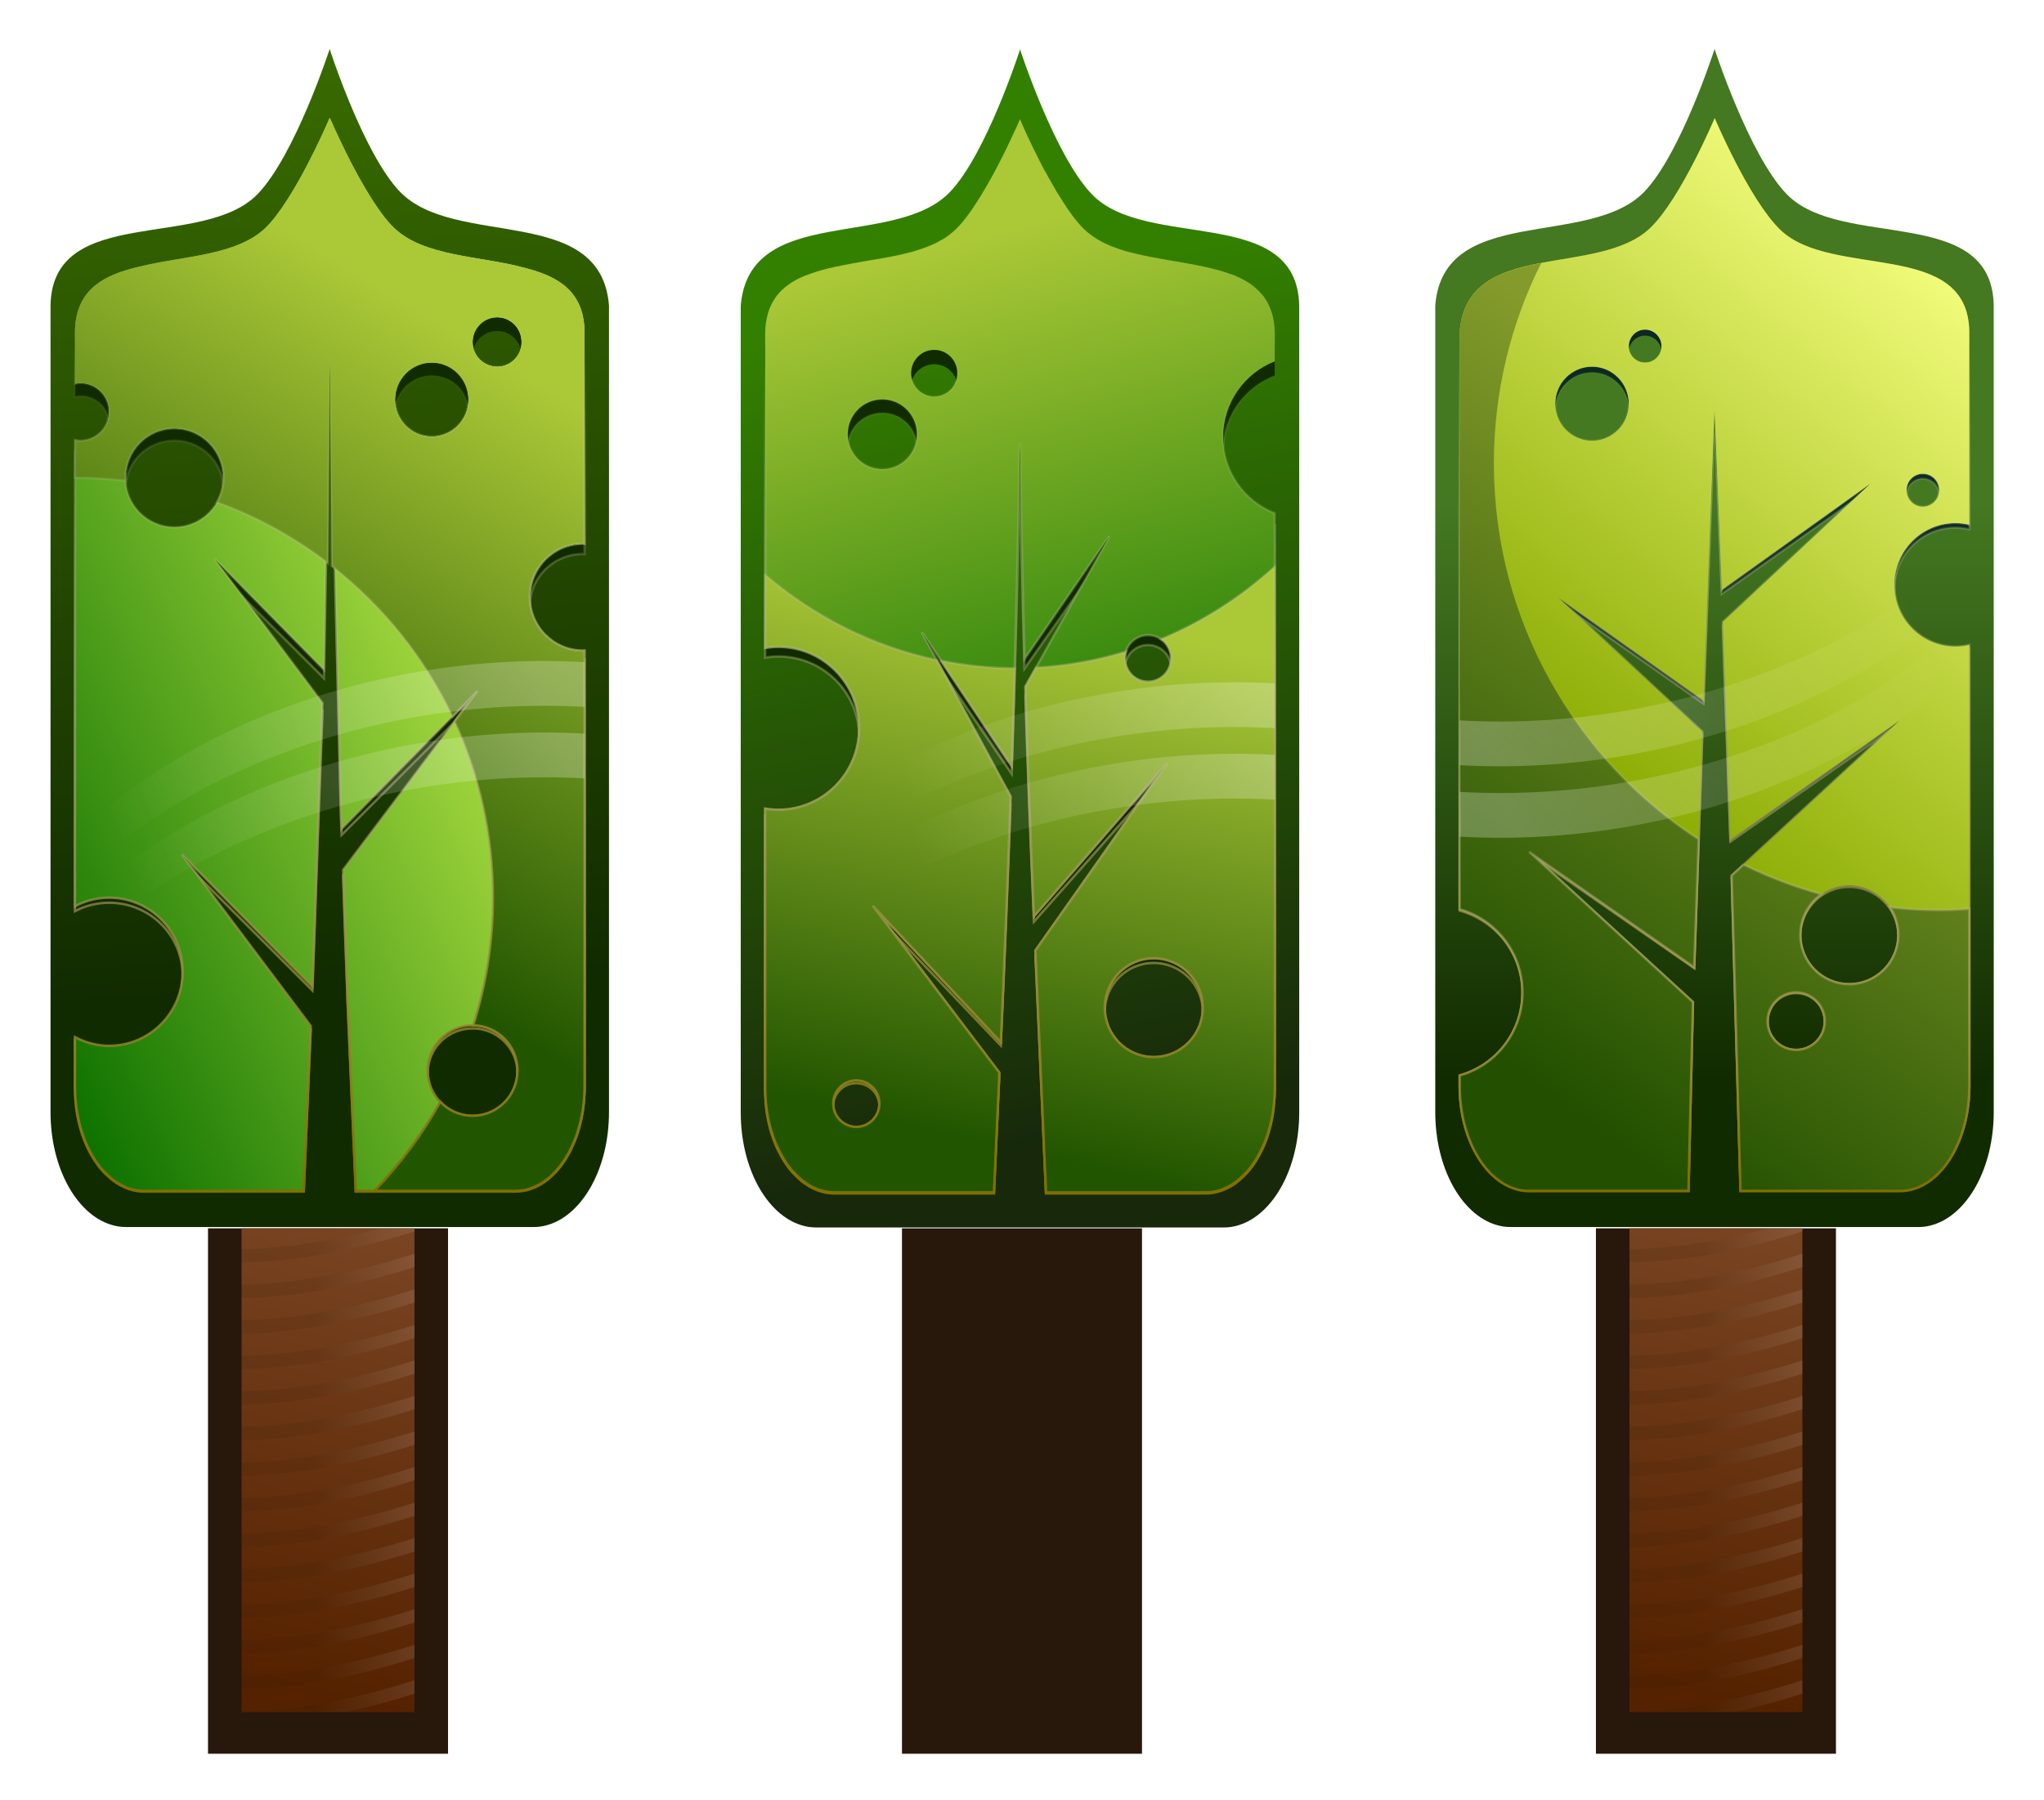
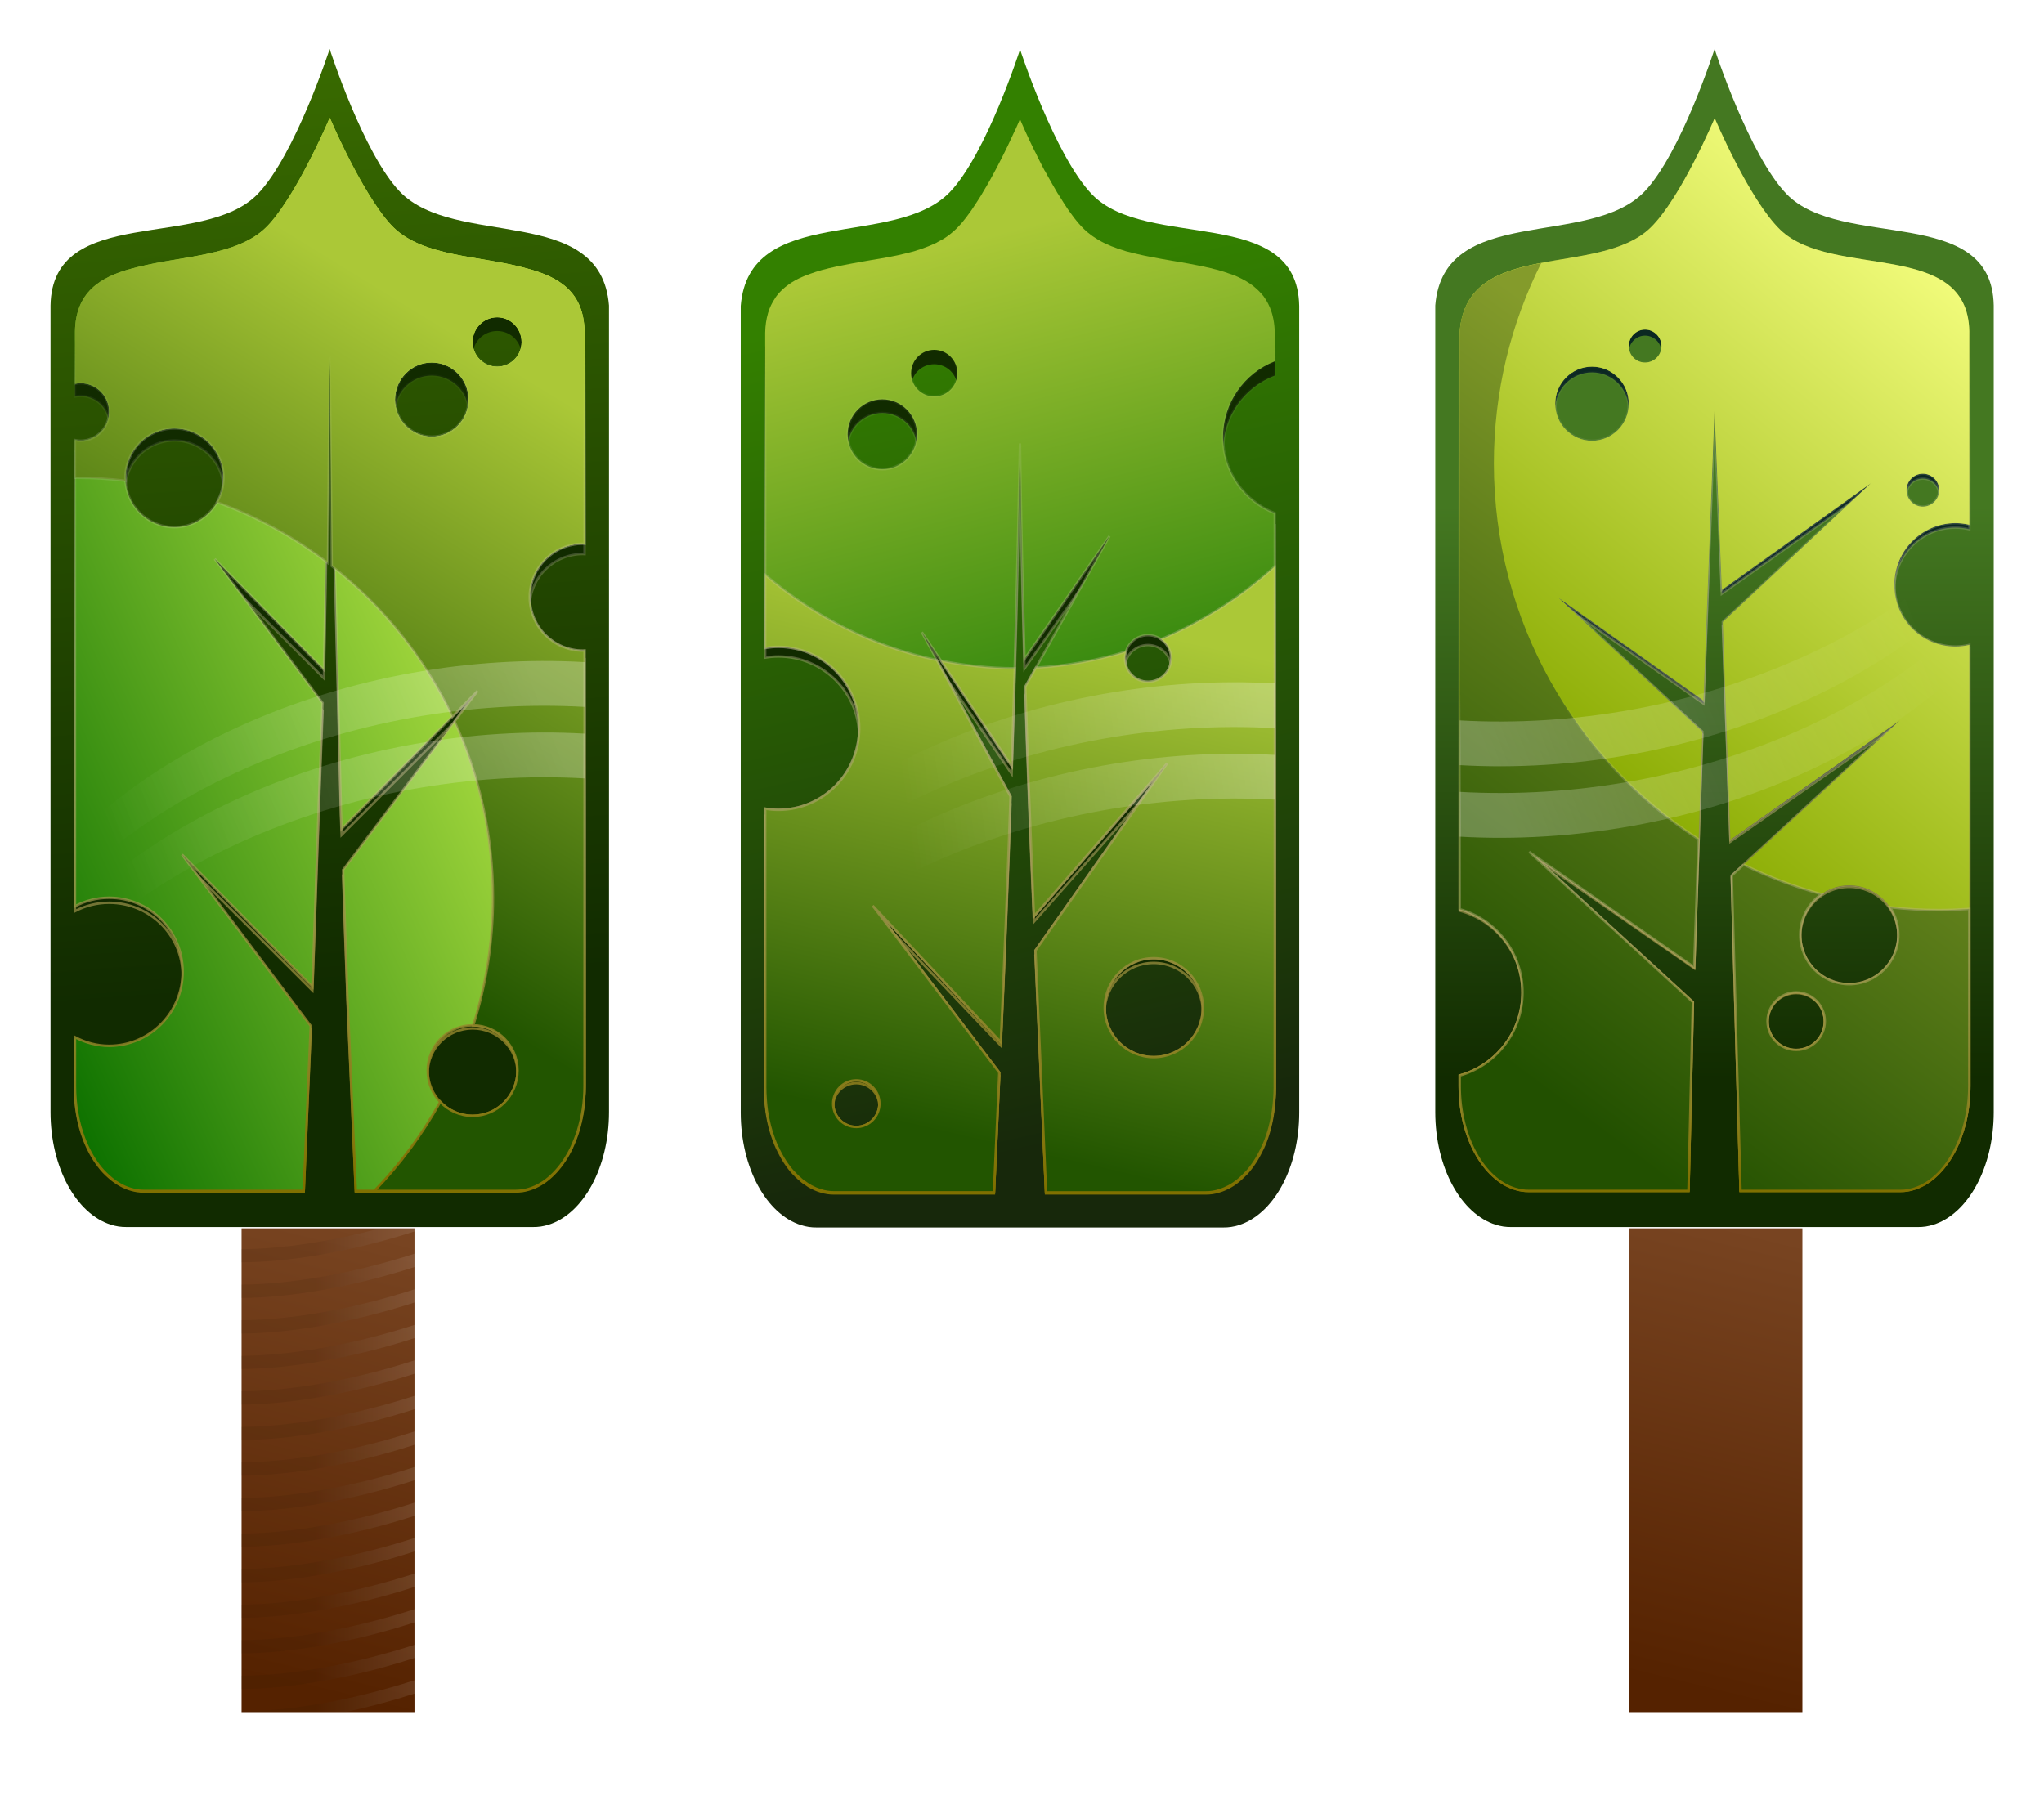
<svg xmlns="http://www.w3.org/2000/svg" xmlns:ns1="http://sodipodi.sourceforge.net/DTD/sodipodi-0.dtd" xmlns:ns2="http://www.inkscape.org/namespaces/inkscape" xmlns:xlink="http://www.w3.org/1999/xlink" id="svg2" ns1:docname="Stylized Abstract Trees.svg" viewBox="0 0 420 370" version="1.1" ns2:version="0.48.1 ">
  <title id="title4016">Orbs</title>
  <defs id="defs4">
    <linearGradient id="linearGradient9782">
      <stop id="stop9784" style="stop-color:#ffffff" offset="0" />
      <stop id="stop9786" style="stop-color:#2b1100" offset="1" />
    </linearGradient>
    <linearGradient id="linearGradient9774">
      <stop id="stop9776" style="stop-color:#552200" offset="0" />
      <stop id="stop9778" style="stop-color:#784421" offset="1" />
    </linearGradient>
    <linearGradient id="linearGradient4445" ns2:collect="always">
      <stop id="stop4447" style="stop-color:#ffffff" offset="0" />
      <stop id="stop4449" style="stop-color:#ffffff;stop-opacity:0" offset="1" />
    </linearGradient>
    <linearGradient id="linearGradient3959">
      <stop id="stop3961" style="stop-color:#807000" offset="0" />
      <stop id="stop3963" style="stop-color:#eae6e9;stop-opacity:0" offset="1" />
    </linearGradient>
    <filter id="filter3969" ns2:collect="always" color-interpolation-filters="sRGB">
      <feGaussianBlur id="feGaussianBlur3971" stdDeviation="0.756" ns2:collect="always" />
    </filter>
    <filter id="filter4230" ns2:collect="always" color-interpolation-filters="sRGB">
      <feGaussianBlur id="feGaussianBlur4232" stdDeviation="0.756" ns2:collect="always" />
    </filter>
    <filter id="filter4712" ns2:collect="always" color-interpolation-filters="sRGB">
      <feGaussianBlur id="feGaussianBlur4714" stdDeviation="0.75" ns2:collect="always" />
    </filter>
    <linearGradient id="linearGradient9982" y2="147.68" gradientUnits="userSpaceOnUse" x2="524.05" gradientTransform="matrix(1.159 0 0 1.074 164.09 527.07)" y1="360.6" x1="507.8" ns2:collect="always">
      <stop id="stop4102" style="stop-color:#112b00" offset="0" />
      <stop id="stop4104" style="stop-color:#447d00" offset="1" />
    </linearGradient>
    <linearGradient id="linearGradient9984" y2="242" xlink:href="#linearGradient3959" gradientUnits="userSpaceOnUse" x2="517.98" gradientTransform="translate(76.093 548.89)" y1="402.21" x1="517.98" ns2:collect="always" />
    <linearGradient id="linearGradient9986" y2="608.63" gradientUnits="userSpaceOnUse" x2="567.17" gradientTransform="translate(239.25 296.53)" y1="549.38" x1="438.52" ns2:collect="always">
      <stop id="stop4240" style="stop-color:#ddff55" offset="0" />
      <stop id="stop4242" style="stop-color:#0e7200" offset="1" />
    </linearGradient>
    <linearGradient id="linearGradient9988" y2="242" xlink:href="#linearGradient3959" gradientUnits="userSpaceOnUse" x2="517.98" gradientTransform="translate(239.25 548.89)" y1="402.21" x1="517.98" ns2:collect="always" />
    <linearGradient id="linearGradient9990" y2="542.69" gradientUnits="userSpaceOnUse" x2="544.42" gradientTransform="translate(163.17 252.36)" y1="635.26" x1="600.9" ns2:collect="always">
      <stop id="stop4306" style="stop-color:#225500" offset="0" />
      <stop id="stop4308" style="stop-color:#abc837" offset="1" />
    </linearGradient>
    <linearGradient id="linearGradient9992" y2="242" xlink:href="#linearGradient3959" gradientUnits="userSpaceOnUse" x2="517.98" gradientTransform="translate(239.26 548.89)" y1="402.21" x1="517.98" ns2:collect="always" />
    <linearGradient id="linearGradient9994" y2="574.6" xlink:href="#linearGradient4445" gradientUnits="userSpaceOnUse" x2="682.79" gradientTransform="translate(112.15 11.767)" y1="543.22" x1="602.17" ns2:collect="always" />
    <linearGradient id="linearGradient9996" y2="912.33" xlink:href="#linearGradient9774" gradientUnits="userSpaceOnUse" x2="83.546" gradientTransform="translate(-5.341 -9.748)" y1="1008" x1="60.404" ns2:collect="always" />
    <linearGradient id="linearGradient9998" y2="965.56" xlink:href="#linearGradient9782" gradientUnits="userSpaceOnUse" x2="62.978" y1="965.56" x1="84.719" ns2:collect="always" />
    <linearGradient id="linearGradient10000" y2="239.12" gradientUnits="userSpaceOnUse" x2="475.69" gradientTransform="matrix(1.159 0 0 1.074 292.72 32.158)" y1="385.91" x1="511.15" ns2:collect="always">
      <stop id="stop4704" style="stop-color:#17280b" offset="0" />
      <stop id="stop4706" style="stop-color:#338000" offset="1" />
    </linearGradient>
    <linearGradient id="linearGradient10002" y2="242" xlink:href="#linearGradient3959" gradientUnits="userSpaceOnUse" x2="517.98" gradientTransform="matrix(1 0 0 .989 367.88 58.553)" y1="402.21" x1="517.98" ns2:collect="always" />
    <linearGradient id="linearGradient10004" y2="280.77" gradientUnits="userSpaceOnUse" x2="1177.6" gradientTransform="translate(-354.45 4.992)" y1="389.22" x1="1205.6" ns2:collect="always">
      <stop id="stop4857" style="stop-color:#157703" offset="0" />
      <stop id="stop4859" style="stop-color:#abc837" offset="1" />
    </linearGradient>
    <linearGradient id="linearGradient10006" y2="242" xlink:href="#linearGradient3959" gradientUnits="userSpaceOnUse" x2="517.98" gradientTransform="translate(367.89 54.178)" y1="402.21" x1="517.98" ns2:collect="always" />
    <linearGradient id="linearGradient10008" y2="336.8" gradientUnits="userSpaceOnUse" x2="1211.5" gradientTransform="translate(-354.44 4.992)" y1="436.09" x1="1188.7" ns2:collect="always">
      <stop id="stop4696" style="stop-color:#225500" offset="0" />
      <stop id="stop4698" style="stop-color:#abc837" offset="1" />
    </linearGradient>
    <linearGradient id="linearGradient10010" y2="242" xlink:href="#linearGradient3959" gradientUnits="userSpaceOnUse" x2="517.98" gradientTransform="translate(367.9 54.178)" y1="402.21" x1="517.98" ns2:collect="always" />
    <linearGradient id="linearGradient10012" y2="565.19" xlink:href="#linearGradient4445" gradientUnits="userSpaceOnUse" x2="662.39" gradientTransform="matrix(-1 0 0 1 1510.8 -182.65)" y1="555.77" x1="592.76" ns2:collect="always" />
    <linearGradient id="linearGradient10018" y2="274.17" gradientUnits="userSpaceOnUse" x2="504.41" gradientTransform="matrix(1.159 0 0 1.074 63.708 231.32)" y1="375.94" x1="504.41" ns2:collect="always">
      <stop id="stop3889" style="stop-color:#112b00" offset="0" />
      <stop id="stop3891" style="stop-color:#447821" offset="1" />
    </linearGradient>
    <linearGradient id="linearGradient10020" y2="242" xlink:href="#linearGradient3959" gradientUnits="userSpaceOnUse" x2="517.98" y1="402.21" x1="517.98" ns2:collect="always" />
    <linearGradient id="linearGradient10022" y2="636.09" gradientUnits="userSpaceOnUse" x2="480.09" gradientTransform="translate(138.85 .784)" y1="518.79" x1="480.09" ns2:collect="always">
      <stop id="stop3899" style="stop-color:#81992a" offset="0" />
      <stop id="stop3901" style="stop-color:#2e5116" offset="1" />
    </linearGradient>
    <linearGradient id="linearGradient10024" y2="242" xlink:href="#linearGradient3959" gradientUnits="userSpaceOnUse" x2="517.98" gradientTransform="translate(138.85 253.15)" y1="402.21" x1="517.98" ns2:collect="always" />
    <linearGradient id="linearGradient10026" y2="484.69" gradientUnits="userSpaceOnUse" x2="560.11" gradientTransform="translate(138.85 .784)" y1="581.54" x1="480.88" ns2:collect="always">
      <stop id="stop4011" style="stop-color:#88aa00" offset="0" />
      <stop id="stop4013" style="stop-color:#f6ff80" offset="1" />
    </linearGradient>
    <linearGradient id="linearGradient10030" y2="545.88" gradientUnits="userSpaceOnUse" x2="548.34" gradientTransform="translate(138.85 .784)" y1="641.95" x1="477.74" ns2:collect="always">
      <stop id="stop4017" style="stop-color:#225000" offset="0" />
      <stop id="stop4019" style="stop-color:#849b2b" offset="1" />
    </linearGradient>
    <linearGradient id="linearGradient10032" y2="307.9" xlink:href="#linearGradient3959" gradientUnits="userSpaceOnUse" x2="517.2" gradientTransform="translate(138.85 253.15)" y1="402.21" x1="517.98" ns2:collect="always" />
    <linearGradient id="linearGradient10034" y2="574.6" xlink:href="#linearGradient4445" gradientUnits="userSpaceOnUse" x2="682.79" gradientTransform="matrix(1 0 0 -1 -0 1131.9)" y1="543.22" x1="602.17" ns2:collect="always" />
  </defs>
  <ns1:namedview id="base" bordercolor="#666666" ns2:pageshadow="2" ns2:window-y="-8" pagecolor="#ffffff" ns2:window-height="750" ns2:window-maximized="1" ns2:zoom="0.63737553" ns2:window-x="-8" showgrid="false" borderopacity="1.0" ns2:current-layer="layer1" ns2:cx="121.70082" ns2:cy="130.59522" ns2:showpageshadow="false" ns2:window-width="1280" showborder="true" ns2:pageopacity="0.0" ns2:document-units="px" ns2:snap-nodes="false" />
  <g id="layer1" ns2:label="Layer 1" ns2:groupmode="layer" transform="translate(0 -682.36)">
    <g id="g9944" transform="matrix(.999 0 0 1.007 11.432 36.644)">
      <g id="g9847" transform="matrix(.957 0 0 .957 8.581 35.63)">
        <g id="g4891" transform="matrix(-1.119 0 0 1.119 891.74 153.16)">
          <g id="g4893" transform="translate(10.198 -296.53)">
            <path id="path4895" d="m742.09 734.51s-6.447 19.896-13.467 27.168c-10.575 10.953-38.612 2.197-40.184 21.71v1.376 32.182 82.679 11.375 26.106c0 10.616 4.981 19.437 11.621 21.475 0.474 0.146 0.958 0.261 1.448 0.336 0.49 0.075 0.981 0.101 1.484 0.101h78.161c0.503 0 0.994-0.026 1.484-0.101 0.49-0.075 0.974-0.19 1.448-0.336 6.64-2.038 11.621-10.859 11.621-21.475v-26.106-11.375-114.86-1.376c-0.342-19.407-29.297-10.47-39.786-21.24-7.187-7.38-13.829-27.638-13.829-27.638z" ns1:nodetypes="cacccccsscsscssccccac" style="fill:url(#linearGradient9982)" ns2:connector-curvature="0" />
            <path id="path4897" style="filter:url(#filter4230);stroke:url(#linearGradient9984);stroke-width:.469;fill:#112b00" d="m578.88 747.67s-5.081 11.917-10.344 18.719c-0.27 0.34-0.543 0.692-0.812 1-0.009 0.011-0.022 0.02-0.031 0.031-0.357 0.406-0.709 0.785-1.062 1.125-5.763 5.555-16.561 5.375-24.969 7.625-0.276 0.074-0.542 0.139-0.812 0.219-6.086 1.61-10.744 4.528-10.875 11.938v1.25 32.938 2.656 3.656c0.106-0.003 0.206-0.031 0.312-0.031 5.632 0 10.219 4.555 10.219 10.188 0 5.632-4.587 10.188-10.219 10.188-0.107 0-0.206-0.028-0.312-0.031v48.812 0.5 9.875 21.812 2c0 3.026 0.452 5.901 1.25 8.469 0.316 1.018 0.704 1.991 1.125 2.906 0.004 0.008-0.004 0.023 0 0.031 0.855 1.853 1.912 3.457 3.125 4.781 0.599 0.654 1.238 1.252 1.906 1.75 0.337 0.251 0.679 0.479 1.031 0.688 0.705 0.417 1.43 0.736 2.188 0.969 0.433 0.133 0.865 0.244 1.312 0.312 0.224 0.034 0.434 0.048 0.656 0.062 0.01 0.001 0.021-0.001 0.031 0 0.213 0.013 0.437 0.031 0.656 0.031h30.656l1.625-37.594 0.062-2.094 0.25-6.875 0.188-5.281 0.312-9.344-25.812-34.094 26.094 26.281 0.156-4.062v-0.375l2.125-86.032 1.125 60.157 20.969-21.125-20.719 27.438 0.75 19.562v0.375l0.219 5.938 0.531 15.281 0.188 5.281 0.25 6.875 0.031 0.781 25.031-25.188-24.719 32.656 1.344 31.438h30.656c0.459 0 0.897-0.026 1.344-0.094 0.447-0.068 0.88-0.18 1.312-0.312 0.634-0.195 1.246-0.456 1.844-0.781 0.64-0.348 1.254-0.765 1.844-1.25 0.181-0.149 0.355-0.308 0.531-0.469 0.32-0.292 0.636-0.576 0.938-0.906 1.214-1.329 2.27-2.952 3.125-4.812 0.213-0.461 0.407-0.918 0.594-1.406 1.122-2.932 1.75-6.337 1.75-9.969v-2-7.312c-1.966 1.038-4.186 1.656-6.562 1.656-7.798 0-14.125-6.327-14.125-14.125s6.327-14.094 14.125-14.094c2.377 0 4.597 0.591 6.562 1.625v-49.812-22.906-2.656-13.469c-0.348 0.069-0.694 0.125-1.062 0.125-3.033 0-5.5-2.467-5.5-5.5s2.467-5.469 5.5-5.469c0.368 0 0.714 0.057 1.062 0.125v-8.75-1.25c-0.131-7.43-4.796-10.362-10.906-11.969-0.439-0.116-0.891-0.241-1.344-0.344-0.01-0.002-0.021 0.002-0.031 0-8.315-2.086-18.75-2.047-24.375-7.469-0.353-0.34-0.706-0.719-1.062-1.125-0.283-0.322-0.56-0.674-0.844-1.031-0.376-0.486-0.753-0.999-1.125-1.531-4.84-6.915-9.219-17.188-9.219-17.188s-0.031 0.061-0.031 0.062c-0.001-0.001-0.031-0.062-0.031-0.062zm-32.125 37.969c2.599 0 4.719 2.119 4.719 4.719s-2.119 4.688-4.719 4.688-4.688-2.088-4.688-4.688 2.088-4.719 4.688-4.719zm12.562 8.625c3.899 0 7.062 3.163 7.062 7.062s-3.163 7.062-7.062 7.062-7.062-3.163-7.062-7.062 3.163-7.062 7.062-7.062zm49.438 12.562c5.199 0 9.406 4.207 9.406 9.406 0 5.199-4.207 9.406-9.406 9.406-5.199 0-9.438-4.207-9.438-9.406 0-5.199 4.239-9.406 9.438-9.406zm-57.281 113.75c4.766 0 8.625 3.859 8.625 8.625s-3.859 8.625-8.625 8.625-8.625-3.859-8.625-8.625 3.859-8.625 8.625-8.625z" ns1:nodetypes="ccccscccccccssscccccssccsssscccsccccccccccccccccccccccccscssscscssccssscccccssscccsccsscsccccssssssssssssssssssss" ns2:connector-curvature="0" transform="matrix(1 0 0 .985 163.16 14.397)" />
            <path id="path4899" d="m742.04 747.67s-5.081 11.917-10.344 18.719c-0.27 0.34-0.543 0.692-0.812 1-0.009 0.011-0.022 0.02-0.031 0.031-0.357 0.406-0.709 0.785-1.062 1.125-5.763 5.555-16.561 5.375-24.969 7.625-0.276 0.074-0.542 0.139-0.812 0.219-6.086 1.61-10.744 4.528-10.875 11.938v1.25 32.938 2.656 3.656c0.106-0.003 0.206-0.031 0.312-0.031 5.632 0 10.219 4.555 10.219 10.188 0 5.632-4.587 10.188-10.219 10.188-0.107 0-0.206-0.028-0.312-0.031v48.812 0.5 9.875 21.812 2c0 3.026 0.452 5.901 1.25 8.469 0.316 1.018 0.704 1.991 1.125 2.906 0.004 0.008-0.004 0.023 0 0.031 0.855 1.853 1.912 3.457 3.125 4.781 0.599 0.654 1.238 1.252 1.906 1.75 0.337 0.251 0.679 0.479 1.031 0.688 0.705 0.417 1.43 0.736 2.188 0.969 0.433 0.133 0.865 0.244 1.312 0.312 0.224 0.034 0.434 0.048 0.656 0.062 0.01 0.001 0.021-0.001 0.031 0 0.213 0.013 0.437 0.031 0.656 0.031h30.656l1.625-37.594 0.062-2.094 0.25-6.875 0.188-5.281 0.312-9.344-25.812-34.094 26.094 26.281 0.156-4.062v-0.375l2.125-85.563 1.125 59.688 20.969-21.125-20.719 27.438 0.75 19.562v0.375l0.219 5.938 0.531 15.281 0.188 5.281 0.25 6.875 0.031 0.781 25.031-25.188-24.719 32.656 1.344 31.438h30.656c0.459 0 0.897-0.026 1.344-0.094 0.447-0.068 0.88-0.18 1.312-0.312 0.634-0.195 1.246-0.456 1.844-0.781 0.64-0.348 1.254-0.765 1.844-1.25 0.181-0.149 0.355-0.308 0.531-0.469 0.32-0.292 0.636-0.576 0.938-0.906 1.214-1.329 2.27-2.952 3.125-4.812 0.213-0.461 0.407-0.918 0.594-1.406 1.122-2.932 1.75-6.337 1.75-9.969v-2-7.312c-1.966 1.038-4.186 1.656-6.562 1.656-7.798 0-14.125-6.327-14.125-14.125s6.327-14.094 14.125-14.094c2.377 0 4.597 0.591 6.562 1.625v-49.812-22.906-2.656-13.469c-0.348 0.069-0.694 0.125-1.062 0.125-3.033 0-5.5-2.467-5.5-5.5s2.467-5.469 5.5-5.469c0.368 0 0.714 0.057 1.062 0.125v-8.75-1.25c-0.131-7.43-4.796-10.362-10.906-11.969-0.439-0.116-0.891-0.241-1.344-0.344-0.01-0.002-0.021 0.002-0.031 0-8.315-2.086-18.75-2.047-24.375-7.469-0.353-0.34-0.706-0.719-1.062-1.125-0.283-0.322-0.56-0.674-0.844-1.031-0.376-0.486-0.753-0.999-1.125-1.531-4.84-6.915-9.219-17.188-9.219-17.188s-0.031 0.061-0.031 0.062c-0.001-0.001-0.031-0.062-0.031-0.062zm-32.125 37.969c2.599 0 4.719 2.119 4.719 4.719s-2.119 4.688-4.719 4.688-4.688-2.088-4.688-4.688 2.088-4.719 4.688-4.719zm12.562 8.625c3.899 0 7.062 3.163 7.062 7.062s-3.163 7.062-7.062 7.062-7.062-3.163-7.062-7.062 3.163-7.062 7.062-7.062zm49.438 12.562c5.199 0 9.406 4.207 9.406 9.406 0 5.199-4.207 9.406-9.406 9.406-5.199 0-9.438-4.207-9.438-9.406 0-5.199 4.239-9.406 9.438-9.406zm-57.281 113.75c4.766 0 8.625 3.859 8.625 8.625s-3.859 8.625-8.625 8.625-8.625-3.859-8.625-8.625 3.859-8.625 8.625-8.625z" ns1:nodetypes="ccccscccccccssscccccssccsssscccsccccccccccccccccccccccccscssscscssccssscccccssscccsccsscsccccssssssssssssssssssss" style="stroke:url(#linearGradient9988);stroke-width:.465;fill:url(#linearGradient9986)" ns2:connector-curvature="0" />
            <path id="path4901" d="m742.04 747.67s-5.081 11.917-10.344 18.719c-0.27 0.34-0.543 0.692-0.812 1-0.009 0.011-0.022 0.02-0.031 0.031-0.357 0.406-0.709 0.785-1.062 1.125-5.763 5.555-16.561 5.375-24.969 7.625-0.276 0.074-0.542 0.139-0.812 0.219-6.086 1.61-10.744 4.528-10.875 11.938v1.25 32.938 2.656 3.656c0.106-0.003 0.206-0.031 0.312-0.031 5.632 0 10.219 4.555 10.219 10.188 0 5.632-4.587 10.188-10.219 10.188-0.107 0-0.206-0.028-0.312-0.031v48.812 0.5 9.875 21.812 2c0 3.026 0.452 5.901 1.25 8.469 0.316 1.018 0.704 1.991 1.125 2.906 0.004 0.008-0.004 0.023 0 0.031 0.855 1.853 1.912 3.457 3.125 4.781 0.599 0.654 1.238 1.252 1.906 1.75 0.337 0.251 0.679 0.479 1.031 0.688 0.705 0.417 1.43 0.736 2.188 0.969 0.433 0.133 0.865 0.244 1.312 0.312 0.224 0.034 0.434 0.048 0.656 0.062 0.01 0.001 0.021-0.001 0.031 0 0.213 0.013 0.437 0.031 0.656 0.031h27.094c-4.934-5.052-9.189-10.757-12.656-16.969-1.569 1.635-3.772 2.656-6.219 2.656-4.766 0-8.625-3.859-8.625-8.625 0-4.723 3.793-8.557 8.5-8.625-2.447-7.673-3.781-15.828-3.781-24.312 0-11.993 2.647-23.382 7.375-33.594l-4.406-5.812 4.812 4.875c5.404-11.291 13.4-21.084 23.188-28.688l0.375-39.907 0.344 39.344c6.416-4.868 13.591-8.825 21.312-11.594-0.785-1.371-1.25-2.965-1.25-4.656 0-5.199 4.239-9.406 9.438-9.406s9.406 4.207 9.406 9.406c0 0.189-0.02 0.376-0.031 0.562 3.099-0.365 6.24-0.562 9.438-0.562 0.094 0 0.187-0 0.281 0v-7.188c-0.348 0.069-0.694 0.125-1.062 0.125-3.033 0-5.5-2.467-5.5-5.5s2.467-5.469 5.5-5.469c0.368 0 0.714 0.057 1.062 0.125v-8.75-1.25c-0.131-7.43-4.796-10.362-10.906-11.969-0.439-0.116-0.891-0.241-1.344-0.344-0.01-0.002-0.021 0.002-0.031 0-8.315-2.086-18.75-2.047-24.375-7.469-0.353-0.34-0.706-0.719-1.062-1.125-0.283-0.322-0.56-0.674-0.844-1.031-0.376-0.486-0.753-0.999-1.125-1.531-4.84-6.915-9.219-17.188-9.219-17.188s-0.031 0.061-0.031 0.062c-0.001-0.001-0.031-0.062-0.031-0.062zm-32.125 37.969c2.599 0 4.719 2.119 4.719 4.719s-2.119 4.688-4.719 4.688-4.688-2.088-4.688-4.688 2.088-4.719 4.688-4.719zm12.562 8.625c3.899 0 7.062 3.163 7.062 7.062s-3.163 7.062-7.062 7.062-7.062-3.163-7.062-7.062 3.163-7.062 7.062-7.062z" ns1:nodetypes="ccccscccccccssscccccssccsssscccsccsscscccccccssscsccssscccsccsscsccccssssssssss" style="stroke:url(#linearGradient9992);stroke-width:.465;fill:url(#linearGradient9990)" ns2:connector-curvature="0" />
          </g>
          <path id="path4903" d="m801.21 610.27c-8.206-8.063-18.851-15.289-31.688-21.062-21.132-9.505-44.548-13.437-66.188-12.219v-6.562-1.969c21.639-1.218 45.056 2.714 66.188 12.219 12.836 5.774 23.482 13 31.688 21.062v8.531zm0-13.625c-8.206-8.063-18.851-15.32-31.688-21.094-21.132-9.505-44.548-13.405-66.188-12.188v-6.562-1.969c21.639-1.218 45.056 2.683 66.188 12.188 12.836 5.774 23.482 13.031 31.688 21.094v8.531z" style="opacity:.255;fill:url(#linearGradient9994)" ns2:connector-curvature="0" />
        </g>
        <g id="g9790" transform="translate(-16.082 -6.276)">
-           <rect id="rect9727" style="fill:#28170b" height="112.05" width="51.587" y="901.04" x="39.864" />
          <rect id="rect9729" style="fill:url(#linearGradient9996)" height="103.17" width="37.165" y="901.04" x="47.076" />
          <path id="path9731" d="m76.814 901.04c-10.824 2.88-21.271 4.395-29.75 4.438v2.812c10.412-0.052 23.792-2.298 37.188-6.594v-0.656h-7.438zm7.438 5.406c-13.396 4.296-26.775 6.542-37.188 6.594v2.844c10.412-0.052 23.792-2.298 37.188-6.594v-2.844zm0 7.594c-13.396 4.296-26.775 6.542-37.188 6.594v2.844c10.413-0.052 23.791-2.329 37.188-6.625v-2.812zm0 7.594c-13.396 4.296-26.775 6.542-37.188 6.594v2.812c10.412-0.052 23.792-2.298 37.188-6.594v-2.812zm0 7.562c-13.396 4.298-26.775 6.535-37.188 6.594v2.844c10.412-0.052 23.792-2.298 37.188-6.594v-2.844zm0 7.562c-13.396 4.296-26.775 6.573-37.188 6.625v2.812c10.412-0.052 23.792-2.298 37.188-6.594v-2.844zm0 7.594c-13.396 4.296-26.775 6.542-37.188 6.594v2.844c10.412-0.052 23.792-2.298 37.188-6.594v-2.844zm0 7.594c-13.396 4.296-26.775 6.542-37.188 6.594v2.844c10.413-0.052 23.791-2.329 37.188-6.625v-2.812zm0 7.594c-13.396 4.296-26.775 6.542-37.188 6.594v2.812c10.412-0.052 23.792-2.298 37.188-6.594v-2.812zm0 7.531c-13.396 4.298-26.775 6.566-37.188 6.625v2.844c10.412-0.052 23.792-2.298 37.188-6.594v-2.875zm0 7.594c-13.396 4.296-26.775 6.573-37.188 6.625v2.812c10.412-0.052 23.792-2.298 37.188-6.594v-2.844zm0 7.594c-13.396 4.296-26.775 6.542-37.188 6.594v2.844c10.413-0.052 23.791-2.329 37.188-6.625v-2.812zm0 7.594c-13.396 4.296-26.775 6.542-37.188 6.594v2.844c10.412-0.052 23.792-2.329 37.188-6.625v-2.812zm0 7.562c-13.396 4.296-26.775 6.573-37.188 6.625v0.156h22.375c4.832-1.028 9.826-2.338 14.812-3.938v-2.844z" style="opacity:.101;fill:url(#linearGradient9998)" ns2:connector-curvature="0" />
        </g>
      </g>
      <g id="g9860" transform="matrix(.957 0 0 .957 8.581 35.63)">
        <g id="g4848" transform="matrix(1.119 0 0 1.119 -776.02 375.24)">
          <path id="path4514" ns1:nodetypes="cacccccsscsscssccccac" style="fill:url(#linearGradient10000)" ns2:connector-curvature="0" d="m870.72 239.6s-6.447 19.896-13.467 27.168c-10.575 10.953-38.612 2.197-40.184 21.71v1.376 32.182 82.679 11.375 26.106c0 10.616 4.981 19.437 11.621 21.475 0.474 0.146 0.958 0.261 1.448 0.336 0.49 0.075 0.981 0.101 1.484 0.101h78.161c0.503 0 0.994-0.026 1.484-0.101 0.49-0.075 0.974-0.19 1.448-0.336 6.64-2.038 11.621-10.859 11.621-21.475v-26.106-11.375-114.86-1.376c-0.342-19.407-29.297-10.47-39.786-21.24-7.187-7.38-13.829-27.638-13.829-27.638z" />
          <path id="path4518" d="m870.66 255.17s-0.264 0.641-0.75 1.7c-0.086 0.188-0.118 0.216-0.219 0.433-0.739 1.599-1.842 3.894-3.219 6.491-0.493 0.929-1.017 1.887-1.562 2.844-0.433 0.76-0.886 1.508-1.344 2.256-0.119 0.194-0.224 0.395-0.344 0.587-0.313 0.501-0.648 1.002-0.969 1.484-0.269 0.404-0.54 0.82-0.812 1.206-0.051 0.071-0.106 0.146-0.156 0.216-0.321 0.447-0.646 0.886-0.969 1.298-0.27 0.337-0.543 0.684-0.813 0.989-0.01 0.011-0.022 0.02-0.031 0.031-0.357 0.402-0.709 0.776-1.062 1.113-0.351 0.335-0.737 0.663-1.125 0.958-0.011 0.009-0.02 0.022-0.031 0.031-0.377 0.285-0.749 0.553-1.156 0.804-0.11 0.068-0.232 0.12-0.344 0.185-0.316 0.184-0.637 0.359-0.969 0.525-0.034 0.017-0.06 0.045-0.094 0.062-0.133 0.065-0.271 0.123-0.406 0.185-0.748 0.349-1.534 0.65-2.344 0.927-0.063 0.021-0.124 0.041-0.188 0.062-0.438 0.147-0.891 0.303-1.344 0.433-0.073 0.021-0.145 0.041-0.219 0.062-0.446 0.125-0.887 0.229-1.344 0.34-0.094 0.023-0.187 0.04-0.281 0.062-0.442 0.105-0.894 0.214-1.344 0.309-0.105 0.022-0.208 0.04-0.312 0.062-0.988 0.204-1.989 0.382-3 0.556-0.572 0.099-1.145 0.183-1.719 0.278-0.545 0.09-1.081 0.188-1.625 0.278-0.167 0.028-0.333 0.065-0.5 0.093-1.135 0.19-2.271 0.401-3.375 0.618-0.434 0.085-0.855 0.154-1.281 0.247-0.178 0.039-0.355 0.083-0.531 0.124-0.28 0.064-0.568 0.117-0.844 0.185-0.01 0.002-0.021-0.002-0.031 0-0.191 0.043-0.373 0.106-0.562 0.155-0.261 0.067-0.527 0.119-0.781 0.185-0.777 0.202-1.526 0.46-2.25 0.711-0.699 0.242-1.393 0.504-2.031 0.804-0.53 0.249-1.019 0.507-1.5 0.804-0.236 0.145-0.465 0.306-0.687 0.464-0.435 0.308-0.838 0.629-1.219 0.989-0.487 0.461-0.925 0.958-1.312 1.515 0 0.007 0.01 0.024 0 0.031-0.574 0.83-1.055 1.767-1.375 2.844v0.031c-0.318 1.079-0.507 2.281-0.531 3.647v1.236 8.655 10.602 13.323 2.627 3.617 19.041 0.309c0.826-0.134 1.667-0.216 2.531-0.216 8.578 0 15.531 6.878 15.531 15.363 0 8.485-6.953 15.363-15.531 15.363-0.864 0-1.706-0.082-2.531-0.216v18.67 0.062 0.495 9.768 14.343 7.233 1.978c0 0.748 0.041 1.499 0.094 2.226 0.011 0.145 0.019 0.288 0.031 0.433 0.051 0.574 0.105 1.143 0.188 1.7 0.291 1.966 0.782 3.808 1.437 5.502 0.187 0.483 0.381 0.935 0.594 1.391 0.01 0.013 0.025 0.018 0.031 0.031 0.852 1.825 1.888 3.423 3.094 4.729 0.01 0.006 0.026-0.006 0.031 0 0.297 0.319 0.592 0.613 0.906 0.896 0.039 0.035 0.086 0.058 0.125 0.093 0.137 0.123 0.265 0.256 0.406 0.371 0.075 0.061 0.143 0.127 0.219 0.185 0.082 0.064 0.168 0.125 0.25 0.185 0.068 0.051 0.15 0.075 0.219 0.124 0.178 0.126 0.349 0.257 0.531 0.371 0.095 0.059 0.185 0.129 0.281 0.185 0.082 0.048 0.168 0.078 0.25 0.124 0.033 0.018 0.061 0.044 0.094 0.062 0.042 0.022 0.083 0.04 0.125 0.062 0.258 0.134 0.516 0.261 0.781 0.371 0.307 0.129 0.621 0.244 0.937 0.34 0.433 0.131 0.865 0.242 1.313 0.309 0.447 0.067 0.884 0.093 1.344 0.093h30.656c0.383-8.059 0.694-15.17 1.031-22.565l-24.312-31.467 24.594 25.687c0.722-16.062 1.343-31.351 1.875-46.274l-17.031-30.973 17.25 25.223c0.651-19.063 1.168-38.445 1.594-60.802 0.2 14.581 0.496 27.853 0.875 40.648l16.312-23.183-16.156 28.376c0.461 14.602 1.027 28.728 1.656 43.275l25.594-28.84-25.312 35.3c0.628 14.252 1.317 29.057 2.031 45.594h30.656c0.459 0 0.897-0.026 1.344-0.093 0.447-0.067 0.88-0.178 1.312-0.309 0.316-0.096 0.632-0.213 0.938-0.34 0.265-0.11 0.523-0.237 0.781-0.371 0.041-0.021 0.084-0.04 0.125-0.062 0.114-0.061 0.231-0.12 0.344-0.185 0.2-0.117 0.4-0.241 0.594-0.371 0.145-0.097 0.295-0.204 0.438-0.309 0.159-0.117 0.314-0.243 0.469-0.371 0.17-0.138 0.335-0.284 0.5-0.433 0.011-0.01 0.021-0.021 0.031-0.031 0.314-0.284 0.609-0.577 0.906-0.896 0.01-0.006 0.026 0.006 0.031 0 1.206-1.306 2.242-2.905 3.094-4.729 0.01-0.013 0.025-0.019 0.031-0.031 0.213-0.456 0.407-0.908 0.594-1.391 0.421-1.087 0.757-2.225 1.031-3.431 0.305-1.34 0.518-2.75 0.625-4.204 0.053-0.727 0.094-1.477 0.094-2.226v-1.978-7.233-14.343-9.768-0.495-0.062-48.221-1.051-19.041-3.617-2.442c-5.804-2.225-9.937-7.784-9.937-14.312 0-6.527 4.133-12.086 9.937-14.312v-4.142-1.236c-0.033-1.832-0.356-3.372-0.906-4.698-0.225-0.542-0.482-1.046-0.781-1.515-0.149-0.234-0.302-0.463-0.469-0.68-0.118-0.153-0.249-0.288-0.375-0.433-0.11-0.127-0.228-0.25-0.344-0.371-0.111-0.115-0.228-0.23-0.344-0.34-0.491-0.467-1.013-0.886-1.594-1.267-0.473-0.311-0.975-0.604-1.5-0.866-0.253-0.126-0.518-0.256-0.781-0.371-0.186-0.081-0.371-0.171-0.562-0.247-0.329-0.132-0.657-0.221-1-0.34-0.725-0.251-1.472-0.509-2.25-0.711-0.255-0.066-0.521-0.119-0.781-0.185-0.189-0.048-0.372-0.112-0.563-0.155-0.01-0.002-0.021 0.002-0.031 0-0.281-0.07-0.558-0.12-0.844-0.185-0.177-0.041-0.353-0.085-0.531-0.124-0.421-0.092-0.853-0.163-1.281-0.247-1.119-0.22-2.255-0.426-3.406-0.618-1.1-0.184-2.21-0.369-3.312-0.556-0.843-0.143-1.669-0.304-2.5-0.464-0.367-0.07-0.73-0.141-1.094-0.216-0.89-0.185-1.769-0.392-2.625-0.618-0.217-0.057-0.442-0.094-0.656-0.155-0.432-0.122-0.862-0.265-1.281-0.402-0.062-0.02-0.126-0.041-0.188-0.062-0.061-0.021-0.127-0.041-0.187-0.062-0.81-0.277-1.596-0.579-2.344-0.927-0.506-0.236-0.997-0.498-1.469-0.773-0.332-0.193-0.655-0.404-0.969-0.618-0.599-0.41-1.166-0.863-1.688-1.36-0.353-0.337-0.706-0.711-1.062-1.113-0.01-0.011-0.021-0.02-0.031-0.031-0.27-0.305-0.542-0.653-0.812-0.989-0.376-0.481-0.753-0.988-1.125-1.515-0.547-0.773-1.065-1.604-1.594-2.442-0.152-0.24-0.319-0.467-0.469-0.711-0.335-0.544-0.646-1.085-0.969-1.638-0.48-0.824-0.962-1.656-1.406-2.473-0.014-0.025-0.05-0.037-0.062-0.062-0.49-0.901-0.941-1.781-1.375-2.627-0.125-0.243-0.225-0.474-0.344-0.711-0.118-0.233-0.232-0.424-0.344-0.649-0.662-1.331-1.19-2.431-1.625-3.369-0.625-1.348-1.031-2.318-1.031-2.318l-0.031 0.062-0.031-0.062zm-16.438 43.43c2.451 0 4.438 1.965 4.438 4.389 0 2.424-1.987 4.389-4.438 4.389s-4.438-1.965-4.438-4.389c0-2.424 1.987-4.389 4.438-4.389zm-9.969 9.335c3.676 0 6.656 2.948 6.656 6.584 0 3.636-2.98 6.584-6.656 6.584-3.676 0-6.656-2.948-6.656-6.584 0-3.636 2.98-6.584 6.656-6.584zm51.031 44.45c2.451 0 4.438 1.965 4.438 4.389 0 2.424-1.987 4.389-4.438 4.389s-4.438-1.965-4.438-4.389 1.987-4.389 4.438-4.389zm1.094 60.894c5.208 0 9.438 4.184 9.438 9.335s-4.229 9.304-9.438 9.304c-5.208 0-9.406-4.153-9.406-9.304s4.198-9.335 9.406-9.335zm-57.125 23.029c2.451 0 4.438 1.965 4.438 4.389 0 2.424-1.987 4.389-4.438 4.389-2.451 0-4.437-1.965-4.437-4.389s1.987-4.389 4.437-4.389z" style="filter:url(#filter4712);stroke:url(#linearGradient10002);stroke-width:.467;fill:#112b00" transform="matrix(1 0 0 .995 .008 2.487)" ns2:connector-curvature="0" />
          <path id="path4690" style="stroke:url(#linearGradient10006);stroke-width:.465;fill:url(#linearGradient10004)" ns2:connector-curvature="0" d="m870.67 252.95s-0.264 0.648-0.75 1.719c-0.086 0.19-0.118 0.219-0.219 0.438-0.739 1.617-1.842 3.937-3.219 6.562-0.493 0.94-1.017 1.907-1.562 2.875-0.433 0.769-0.886 1.525-1.344 2.281-0.119 0.196-0.224 0.4-0.344 0.594-0.313 0.506-0.648 1.013-0.969 1.5-0.269 0.408-0.54 0.829-0.812 1.219-0.051 0.072-0.106 0.147-0.156 0.219-0.321 0.452-0.646 0.895-0.969 1.312-0.27 0.34-0.543 0.692-0.813 1-0.01 0.011-0.022 0.021-0.031 0.031-0.357 0.406-0.709 0.785-1.062 1.125-0.351 0.339-0.737 0.671-1.125 0.969-0.011 0.009-0.02 0.022-0.031 0.031-0.377 0.288-0.749 0.559-1.156 0.812-0.11 0.068-0.232 0.122-0.344 0.188-0.316 0.186-0.637 0.363-0.969 0.531-0.034 0.017-0.06 0.046-0.094 0.062-0.133 0.066-0.271 0.124-0.406 0.188-0.748 0.352-1.534 0.657-2.344 0.938-0.063 0.022-0.124 0.041-0.188 0.062-0.438 0.148-0.891 0.306-1.344 0.438-0.073 0.021-0.145 0.042-0.219 0.062-0.446 0.126-0.887 0.231-1.344 0.344-0.094 0.023-0.187 0.04-0.281 0.062-0.442 0.106-0.894 0.216-1.344 0.312-0.105 0.022-0.208 0.041-0.312 0.062-0.988 0.206-1.989 0.386-3 0.562-0.572 0.1-1.145 0.185-1.719 0.281-0.545 0.091-1.081 0.19-1.625 0.281-0.167 0.028-0.333 0.066-0.5 0.094-1.135 0.192-2.271 0.405-3.375 0.625-0.434 0.086-0.855 0.156-1.281 0.25-0.178 0.039-0.355 0.084-0.531 0.125-0.28 0.065-0.568 0.118-0.844 0.188-0.01 0.002-0.021-0.002-0.031 0-0.191 0.043-0.373 0.107-0.562 0.156-0.261 0.067-0.527 0.121-0.781 0.188-0.777 0.204-1.526 0.465-2.25 0.719-0.699 0.245-1.393 0.51-2.031 0.812-0.53 0.252-1.019 0.513-1.5 0.812-0.236 0.146-0.465 0.31-0.687 0.469-0.435 0.311-0.838 0.636-1.219 1-0.487 0.466-0.925 0.968-1.312 1.531 0 0.007 0.01 0.024 0 0.031-0.574 0.839-1.055 1.786-1.375 2.875v0.031c-0.318 1.091-0.507 2.306-0.531 3.688v1.25 8.75 10.719 13.469 2.656 3.656 19.25 0.312c0.826-0.136 1.667-0.219 2.531-0.219 8.578 0 15.531 6.953 15.531 15.531 0 8.578-6.953 15.531-15.531 15.531-0.864 0-1.706-0.083-2.531-0.219v18.875 0.062 0.5 9.875 14.5 7.312 2c0 0.757 0.041 1.515 0.094 2.25 0.011 0.147 0.019 0.292 0.031 0.438 0.051 0.58 0.105 1.155 0.188 1.719 0.291 1.987 0.782 3.849 1.437 5.562 0.187 0.489 0.381 0.945 0.594 1.406 0.01 0.013 0.025 0.019 0.031 0.031 0.852 1.845 1.888 3.461 3.094 4.781 0.01 0.006 0.026-0.006 0.031 0 0.297 0.323 0.592 0.619 0.906 0.906 0.039 0.036 0.086 0.058 0.125 0.094 0.137 0.125 0.265 0.259 0.406 0.375 0.075 0.061 0.143 0.128 0.219 0.188 0.082 0.064 0.168 0.126 0.25 0.188 0.068 0.051 0.15 0.076 0.219 0.125 0.178 0.127 0.349 0.26 0.531 0.375 0.095 0.06 0.185 0.131 0.281 0.188 0.082 0.049 0.168 0.079 0.25 0.125 0.033 0.018 0.061 0.045 0.094 0.062 0.042 0.023 0.083 0.041 0.125 0.062 0.258 0.135 0.516 0.264 0.781 0.375 0.307 0.13 0.621 0.246 0.937 0.344 0.433 0.133 0.865 0.244 1.313 0.312 0.447 0.068 0.884 0.094 1.344 0.094h30.656c0.383-8.147 0.694-15.336 1.031-22.812l-24.312-31.812 24.594 25.969c0.722-16.238 1.343-31.695 1.875-46.781l-17.031-31.312 17.25 25.5c0.651-19.273 1.168-38.866 1.594-61.469 0.2 14.741 0.496 28.159 0.875 41.094l16.312-23.438-16.156 28.688c0.461 14.762 1.027 29.044 1.656 43.75l25.594-29.156-25.312 35.688c0.628 14.408 1.317 29.376 2.031 46.094h30.656c0.459 0 0.897-0.026 1.344-0.094 0.447-0.068 0.88-0.18 1.312-0.312 0.316-0.097 0.632-0.216 0.938-0.344 0.265-0.111 0.523-0.24 0.781-0.375 0.041-0.022 0.084-0.04 0.125-0.062 0.114-0.062 0.231-0.121 0.344-0.188 0.2-0.118 0.4-0.244 0.594-0.375 0.145-0.099 0.295-0.206 0.438-0.312 0.159-0.118 0.314-0.246 0.469-0.375 0.17-0.14 0.335-0.287 0.5-0.438 0.011-0.01 0.021-0.022 0.031-0.031 0.314-0.287 0.609-0.583 0.906-0.906 0.01-0.006 0.026 0.006 0.031 0 1.206-1.321 2.242-2.937 3.094-4.781 0.01-0.013 0.025-0.019 0.031-0.031 0.213-0.461 0.407-0.918 0.594-1.406 0.421-1.099 0.757-2.249 1.031-3.469 0.305-1.355 0.518-2.781 0.625-4.25 0.053-0.735 0.094-1.493 0.094-2.25v-2-7.312-14.5-9.875-0.5-0.062-48.75-1.062-19.25-3.656-2.469c-5.804-2.25-9.937-7.87-9.937-14.469 0-6.599 4.133-12.219 9.937-14.469v-4.188-1.25c-0.033-1.852-0.356-3.409-0.906-4.75-0.225-0.548-0.482-1.057-0.781-1.531-0.149-0.236-0.302-0.468-0.469-0.688-0.118-0.155-0.249-0.291-0.375-0.438-0.11-0.128-0.228-0.253-0.344-0.375-0.111-0.116-0.228-0.233-0.344-0.344-0.491-0.472-1.013-0.896-1.594-1.281-0.473-0.314-0.975-0.611-1.5-0.875-0.253-0.127-0.518-0.258-0.781-0.375-0.186-0.082-0.371-0.172-0.562-0.25-0.329-0.133-0.657-0.224-1-0.344-0.725-0.254-1.472-0.514-2.25-0.719-0.255-0.067-0.521-0.12-0.781-0.188-0.189-0.049-0.372-0.113-0.563-0.156-0.01-0.002-0.021 0.002-0.031 0-0.281-0.071-0.558-0.121-0.844-0.188-0.177-0.041-0.353-0.086-0.531-0.125-0.421-0.093-0.853-0.165-1.281-0.25-1.119-0.223-2.255-0.431-3.406-0.625-1.1-0.186-2.21-0.373-3.312-0.562-0.843-0.145-1.669-0.308-2.5-0.469-0.367-0.071-0.73-0.143-1.094-0.219-0.89-0.187-1.769-0.397-2.625-0.625-0.217-0.058-0.442-0.095-0.656-0.156-0.432-0.123-0.862-0.268-1.281-0.406-0.062-0.021-0.126-0.042-0.188-0.062-0.061-0.021-0.127-0.041-0.187-0.062-0.81-0.28-1.596-0.585-2.344-0.938-0.506-0.238-0.997-0.504-1.469-0.781-0.332-0.196-0.655-0.408-0.969-0.625-0.599-0.415-1.166-0.872-1.688-1.375-0.353-0.34-0.706-0.719-1.062-1.125-0.01-0.011-0.021-0.02-0.031-0.031-0.27-0.308-0.542-0.66-0.812-1-0.376-0.486-0.753-0.999-1.125-1.531-0.547-0.781-1.065-1.621-1.594-2.469-0.152-0.243-0.319-0.472-0.469-0.719-0.335-0.55-0.646-1.097-0.969-1.656-0.48-0.833-0.962-1.674-1.406-2.5-0.014-0.025-0.05-0.037-0.062-0.062-0.49-0.911-0.941-1.8-1.375-2.656-0.125-0.246-0.225-0.48-0.344-0.719-0.118-0.235-0.232-0.429-0.344-0.656-0.662-1.346-1.19-2.458-1.625-3.406-0.625-1.363-1.031-2.344-1.031-2.344l-0.031 0.062-0.031-0.062zm-16.438 43.906c2.451 0 4.438 1.987 4.438 4.438s-1.987 4.438-4.438 4.438-4.438-1.987-4.438-4.438 1.987-4.438 4.438-4.438zm-9.969 9.438c3.676 0 6.656 2.98 6.656 6.656s-2.98 6.656-6.656 6.656c-3.676 0-6.656-2.98-6.656-6.656s2.98-6.656 6.656-6.656zm51.031 44.938c2.451 0 4.438 1.987 4.438 4.438s-1.987 4.438-4.438 4.438-4.438-1.987-4.438-4.438 1.987-4.438 4.438-4.438zm1.094 61.562c5.208 0 9.438 4.229 9.438 9.438s-4.229 9.406-9.438 9.406c-5.208 0-9.406-4.198-9.406-9.406s4.198-9.438 9.406-9.438zm-57.125 23.281c2.451 0 4.438 1.987 4.438 4.438s-1.987 4.438-4.438 4.438c-2.451 0-4.437-1.987-4.437-4.438s1.987-4.438 4.437-4.438z" />
          <path id="path4716" d="m919.64 338.14c-6.423 5.808-13.798 10.526-21.844 13.844 1.18 0.797 1.938 2.156 1.938 3.688 0 2.451-1.987 4.438-4.438 4.438s-4.438-1.987-4.438-4.438c0-0.454 0.092-0.9 0.219-1.312-5.541 1.679-11.326 2.742-17.312 3.062l-2.031 3.625c0.461 14.762 1.027 29.044 1.656 43.75l25.594-29.156-25.312 35.688c0.628 14.408 1.317 29.376 2.031 46.094h30.656c0.459 0 0.897-0.026 1.344-0.094 0.447-0.068 0.88-0.18 1.312-0.312 0.316-0.097 0.632-0.216 0.938-0.344 0.265-0.111 0.523-0.24 0.781-0.375 0.041-0.022 0.084-0.04 0.125-0.062 0.114-0.062 0.231-0.121 0.344-0.188 0.2-0.118 0.4-0.244 0.594-0.375 0.145-0.099 0.295-0.206 0.438-0.312 0.159-0.118 0.314-0.246 0.469-0.375 0.17-0.14 0.335-0.287 0.5-0.438 0.011-0.01 0.021-0.022 0.031-0.031 0.314-0.287 0.609-0.583 0.906-0.906 0.01-0.006 0.026 0.006 0.031 0 1.206-1.321 2.242-2.937 3.094-4.781 0.01-0.013 0.025-0.019 0.031-0.031 0.213-0.461 0.407-0.918 0.594-1.406 0.421-1.099 0.757-2.249 1.031-3.469 0.305-1.355 0.519-2.781 0.625-4.25 0.053-0.735 0.094-1.493 0.094-2.25v-2-7.312-14.5-9.875-0.5-0.062-48.75-1.062-15.219zm-97.875 1.594v13.625 0.312c0.826-0.136 1.667-0.219 2.531-0.219 8.578 0 15.531 6.953 15.531 15.531 0 8.578-6.953 15.531-15.531 15.531-0.864 0-1.706-0.083-2.531-0.219v18.875 0.062 0.5 9.875 14.5 7.312 2c0 0.757 0.041 1.515 0.094 2.25 0.011 0.147 0.019 0.292 0.031 0.438 0.051 0.58 0.105 1.155 0.188 1.719 0.291 1.987 0.782 3.849 1.438 5.562 0.187 0.489 0.381 0.945 0.594 1.406 0.01 0.013 0.025 0.019 0.031 0.031 0.852 1.845 1.888 3.461 3.094 4.781 0.01 0.006 0.026-0.006 0.031 0 0.297 0.323 0.592 0.619 0.906 0.906 0.039 0.036 0.086 0.058 0.125 0.094 0.137 0.125 0.265 0.259 0.406 0.375 0.075 0.061 0.143 0.128 0.219 0.188 0.082 0.064 0.168 0.126 0.25 0.188 0.068 0.051 0.15 0.076 0.219 0.125 0.178 0.127 0.349 0.26 0.531 0.375 0.095 0.06 0.185 0.131 0.281 0.188 0.082 0.049 0.168 0.079 0.25 0.125 0.033 0.018 0.061 0.045 0.094 0.062 0.042 0.023 0.083 0.041 0.125 0.062 0.258 0.135 0.516 0.264 0.781 0.375 0.307 0.13 0.621 0.246 0.938 0.344 0.433 0.133 0.865 0.244 1.312 0.312 0.447 0.068 0.884 0.094 1.344 0.094h30.656c0.383-8.147 0.694-15.336 1.031-22.812l-24.312-31.812 24.594 25.969c0.722-16.238 1.343-31.695 1.875-46.781l-14.156-26c-12.333-2.578-23.583-8.283-32.969-16.25zm33.781 16.375 13.562 20.062c0.207-6.129 0.412-12.345 0.594-18.625-4.84-0.006-9.569-0.533-14.156-1.438zm40.844 56.688c5.208 0 9.438 4.229 9.438 9.438s-4.229 9.406-9.438 9.406c-5.208 0-9.406-4.198-9.406-9.406s4.198-9.438 9.406-9.438zm-57.125 23.281c2.451 0 4.438 1.987 4.438 4.438s-1.986 4.438-4.438 4.438c-2.451 0-4.438-1.987-4.438-4.438s1.987-4.438 4.438-4.438z" style="stroke:url(#linearGradient10010);stroke-width:.465;fill:url(#linearGradient10008)" ns2:connector-curvature="0" />
          <path id="path4782" d="m821.77 415.86c8.206-8.063 18.851-15.289 31.688-21.062 21.132-9.505 44.548-13.437 66.188-12.219v-6.562-1.969c-21.639-1.218-45.056 2.714-66.188 12.219-12.836 5.774-23.482 13-31.688 21.062v8.531zm0-13.625c8.206-8.063 18.851-15.32 31.688-21.094 21.132-9.505 44.548-13.405 66.188-12.188v-6.562-1.969c-21.639-1.218-45.056 2.683-66.188 12.188-12.836 5.774-23.482 13.031-31.688 21.094v8.531z" style="opacity:.255;fill:url(#linearGradient10012)" ns2:connector-curvature="0" />
        </g>
        <g id="g9823" transform="translate(133.07 -6.276)">
-           <rect id="rect9825" style="fill:#28170b" height="112.05" width="51.587" y="901.04" x="39.864" />
          <rect id="rect9827" style="fill:url(#linearGradient9996)" height="103.17" width="37.165" y="901.04" x="47.076" />
          <path id="path9829" style="opacity:.101;fill:url(#linearGradient9998)" ns2:connector-curvature="0" d="m76.814 901.04c-10.824 2.88-21.271 4.395-29.75 4.438v2.812c10.412-0.052 23.792-2.298 37.188-6.594v-0.656h-7.438zm7.438 5.406c-13.396 4.296-26.775 6.542-37.188 6.594v2.844c10.412-0.052 23.792-2.298 37.188-6.594v-2.844zm0 7.594c-13.396 4.296-26.775 6.542-37.188 6.594v2.844c10.413-0.052 23.791-2.329 37.188-6.625v-2.812zm0 7.594c-13.396 4.296-26.775 6.542-37.188 6.594v2.812c10.412-0.052 23.792-2.298 37.188-6.594v-2.812zm0 7.562c-13.396 4.298-26.775 6.535-37.188 6.594v2.844c10.412-0.052 23.792-2.298 37.188-6.594v-2.844zm0 7.562c-13.396 4.296-26.775 6.573-37.188 6.625v2.812c10.412-0.052 23.792-2.298 37.188-6.594v-2.844zm0 7.594c-13.396 4.296-26.775 6.542-37.188 6.594v2.844c10.412-0.052 23.792-2.298 37.188-6.594v-2.844zm0 7.594c-13.396 4.296-26.775 6.542-37.188 6.594v2.844c10.413-0.052 23.791-2.329 37.188-6.625v-2.812zm0 7.594c-13.396 4.296-26.775 6.542-37.188 6.594v2.812c10.412-0.052 23.792-2.298 37.188-6.594v-2.812zm0 7.531c-13.396 4.298-26.775 6.566-37.188 6.625v2.844c10.412-0.052 23.792-2.298 37.188-6.594v-2.875zm0 7.594c-13.396 4.296-26.775 6.573-37.188 6.625v2.812c10.412-0.052 23.792-2.298 37.188-6.594v-2.844zm0 7.594c-13.396 4.296-26.775 6.542-37.188 6.594v2.844c10.413-0.052 23.791-2.329 37.188-6.625v-2.812zm0 7.594c-13.396 4.296-26.775 6.542-37.188 6.594v2.844c10.412-0.052 23.792-2.329 37.188-6.625v-2.812zm0 7.562c-13.396 4.296-26.775 6.573-37.188 6.625v0.156h22.375c4.832-1.028 9.826-2.338 14.812-3.938v-2.844z" />
        </g>
      </g>
      <g id="g9872" transform="matrix(.957 0 0 .957 8.581 35.63)">
        <g id="g4875" transform="matrix(1.119 0 0 1.119 -368.73 152.28)">
          <g id="g4877" transform="translate(-1.57)">
            <path id="path4879" ns1:nodetypes="cacccccsscsscssccccac" style="fill:url(#linearGradient10018)" ns2:connector-curvature="0" d="m641.71 438.77s-6.447 19.896-13.467 27.168c-10.575 10.953-38.612 2.197-40.184 21.71v1.376 32.182 82.679 11.375 26.106c0 10.616 4.981 19.437 11.621 21.475 0.474 0.146 0.958 0.261 1.448 0.336 0.49 0.075 0.981 0.101 1.484 0.101h78.161c0.503 0 0.994-0.026 1.484-0.101 0.49-0.075 0.974-0.19 1.448-0.336 6.64-2.038 11.621-10.859 11.621-21.475v-26.106-11.375-114.86-1.376c-0.342-19.407-29.297-10.47-39.786-21.24-7.187-7.38-13.829-27.638-13.829-27.638z" />
            <path id="path4881" d="m502.88 198.78s-6.502 15.275-12.312 20.875c-10 9.638-35.222 1.98-36.656 19.781v1.25 32.938 75.438 0.5c6.955 1.927 12.062 8.273 12.062 15.844 0 7.571-5.107 13.917-12.062 15.844v2c0 9.684 4.567 17.735 10.625 19.594 0.433 0.133 0.865 0.244 1.312 0.312 0.447 0.068 0.884 0.094 1.344 0.094h30.656l0.844-36-31.438-28.625 31.688 22 1.562-44.906-27.688-25.562 27.906 19.625 2.125-55.344 1.406 34.25 28.625-20.312-28.438 26.438 1.469 41.469 32.531-22.719-32.281 29.594 1.688 60.094h30.656c0.459 0 0.897-0.026 1.344-0.094 0.447-0.068 0.88-0.18 1.312-0.312 6.058-1.859 10.625-9.909 10.625-19.594v-23.812-10.375-49.875c-0.855 0.198-1.741 0.312-2.656 0.312-6.499 0-11.75-5.251-11.75-11.75s5.251-11.781 11.75-11.781c0.913 0 1.803 0.116 2.656 0.312v-35.594-1.25c-0.312-17.704-26.401-9.896-36.312-19.375-5.96-5.72-12.59-21.3-12.59-21.3zm-13.375 40.312c1.733 0 3.156 1.423 3.156 3.156s-1.423 3.125-3.156 3.125-3.125-1.392-3.125-3.125 1.392-3.156 3.125-3.156zm-10.188 7.062c3.899 0 7.062 3.163 7.062 7.062s-3.163 7.062-7.062 7.062-7.062-3.163-7.062-7.062 3.163-7.062 7.062-7.062zm63.531 20.406c1.733 0 3.156 1.392 3.156 3.125s-1.423 3.156-3.156 3.156-3.125-1.423-3.125-3.156 1.392-3.125 3.125-3.125zm-14.12 78.44c5.199 0 9.438 4.239 9.438 9.438s-4.239 9.406-9.438 9.406-9.406-4.207-9.406-9.406c0-5.199 4.207-9.438 9.406-9.438zm-10.188 20.406c3.033 0 5.5 2.467 5.5 5.5s-2.467 5.469-5.5 5.469-5.5-2.436-5.5-5.469c0-3.033 2.467-5.5 5.5-5.5z" style="filter:url(#filter3969);stroke:url(#linearGradient10020);stroke-width:.467;fill:#0b2822" ns2:connector-curvature="0" transform="matrix(1 0 0 .992 138.85 256.21)" />
            <path id="path4883" style="stroke:url(#linearGradient10024);stroke-width:.465;fill:url(#linearGradient10022)" ns2:connector-curvature="0" d="m641.73 451.93s-6.502 15.275-12.312 20.875c-10 9.638-35.222 1.98-36.656 19.781v1.25 32.938 75.438 0.5c6.955 1.927 12.062 8.273 12.062 15.844 0 7.571-5.107 13.917-12.062 15.844v2c0 9.684 4.567 17.735 10.625 19.594 0.433 0.133 0.865 0.244 1.312 0.312 0.447 0.068 0.884 0.094 1.344 0.094h30.656l0.844-36-31.438-28.625 31.688 22 1.562-44.906-27.688-25.562 27.906 19.625 2.125-55.344 1.406 34.25 28.625-20.312-28.438 26.438 1.469 41.469 32.531-22.719-32.281 29.594 1.688 60.094h30.656c0.459 0 0.897-0.026 1.344-0.094 0.447-0.068 0.88-0.18 1.312-0.312 6.058-1.859 10.625-9.909 10.625-19.594v-23.812-10.375-49.875c-0.855 0.198-1.741 0.312-2.656 0.312-6.499 0-11.75-5.251-11.75-11.75s5.251-11.781 11.75-11.781c0.913 0 1.803 0.116 2.656 0.312v-35.594-1.25c-0.312-17.704-26.401-9.896-36.312-19.375-5.961-5.702-12.594-21.281-12.594-21.281zm-13.375 40.312c1.733 0 3.156 1.423 3.156 3.156s-1.423 3.125-3.156 3.125-3.125-1.392-3.125-3.125 1.392-3.156 3.125-3.156zm-10.188 7.062c3.899 0 7.062 3.163 7.062 7.062s-3.163 7.062-7.062 7.062-7.062-3.163-7.062-7.062 3.163-7.062 7.062-7.062zm63.531 20.406c1.733 0 3.156 1.392 3.156 3.125s-1.423 3.156-3.156 3.156-3.125-1.423-3.125-3.156 1.392-3.125 3.125-3.125zm-14.125 78.438c5.199 0 9.438 4.239 9.438 9.438s-4.239 9.406-9.438 9.406-9.406-4.207-9.406-9.406c0-5.199 4.207-9.438 9.406-9.438zm-10.188 20.406c3.033 0 5.5 2.467 5.5 5.5s-2.467 5.469-5.5 5.469-5.5-2.436-5.5-5.469c0-3.033 2.467-5.5 5.5-5.5z" />
            <path id="path4885" style="stroke:url(#linearGradient10024);stroke-width:.465;fill:url(#linearGradient10026)" ns2:connector-curvature="0" d="m641.73 451.93s-6.502 15.275-12.312 20.875c-10 9.638-35.222 1.98-36.656 19.781v1.25 32.938 75.438 0.5c6.955 1.927 12.062 8.273 12.062 15.844 0 7.571-5.107 13.917-12.062 15.844v2c0 9.684 4.567 17.735 10.625 19.594 0.433 0.133 0.865 0.244 1.312 0.312 0.447 0.068 0.884 0.094 1.344 0.094h30.656l0.844-36-31.438-28.625 31.688 22 1.562-44.906-27.688-25.562 27.906 19.625 2.125-55.344 1.406 34.25 28.625-20.312-28.438 26.438 1.469 41.469 32.531-22.719-32.281 29.594 1.688 60.094h30.656c0.459 0 0.897-0.026 1.344-0.094 0.447-0.068 0.88-0.18 1.312-0.312 6.058-1.859 10.625-9.909 10.625-19.594v-23.812-10.375-49.875c-0.855 0.198-1.741 0.312-2.656 0.312-6.499 0-11.75-5.251-11.75-11.75s5.251-11.781 11.75-11.781c0.913 0 1.803 0.116 2.656 0.312v-35.594-1.25c-0.312-17.704-26.401-9.896-36.312-19.375-5.961-5.702-12.594-21.281-12.594-21.281zm-13.375 40.312c1.733 0 3.156 1.423 3.156 3.156s-1.423 3.125-3.156 3.125-3.125-1.392-3.125-3.125 1.392-3.156 3.125-3.156zm-10.188 7.062c3.899 0 7.062 3.163 7.062 7.062s-3.163 7.062-7.062 7.062-7.062-3.163-7.062-7.062 3.163-7.062 7.062-7.062zm63.531 20.406c1.733 0 3.156 1.392 3.156 3.125s-1.423 3.156-3.156 3.156-3.125-1.423-3.125-3.156 1.392-3.125 3.125-3.125zm-14.125 78.438c5.199 0 9.438 4.239 9.438 9.438s-4.239 9.406-9.438 9.406-9.406-4.207-9.406-9.406c0-5.199 4.207-9.438 9.406-9.438zm-10.188 20.406c3.033 0 5.5 2.467 5.5 5.5s-2.467 5.469-5.5 5.469-5.5-2.436-5.5-5.469c0-3.033 2.467-5.5 5.5-5.5z" />
            <path id="path4887" style="stroke:url(#linearGradient10032);stroke-width:.465;fill:url(#linearGradient10030)" ns2:connector-curvature="0" d="m608.41 479.55c-7.956 1.505-14.923 3.93-15.656 13.031v1.25 32.938 75.438 0.5c6.955 1.927 12.062 8.273 12.062 15.844 0 7.571-5.107 13.917-12.062 15.844v2c0 9.684 4.567 17.735 10.625 19.594 0.433 0.133 0.865 0.244 1.312 0.312 0.447 0.068 0.884 0.094 1.344 0.094h30.656l0.844-36-31.438-28.625 31.688 22 0.844-24.406c-23.633-15.144-39.312-41.568-39.312-71.625 0-13.732 3.291-26.703 9.094-38.188zm38.875 114.66-2.281 2.094 1.688 60.094h30.656c0.459 0 0.897-0.026 1.344-0.094 0.447-0.068 0.88-0.18 1.312-0.312 6.058-1.859 10.625-9.909 10.625-19.594v-23.812-9.938c-1.918 0.128-3.831 0.219-5.781 0.219-3.187 0-6.341-0.193-9.438-0.531 1.005 1.5 1.594 3.316 1.594 5.25 0 5.199-4.239 9.406-9.438 9.406s-9.406-4.207-9.406-9.406c0-3.21 1.612-6.044 4.062-7.75-5.188-1.414-10.194-3.313-14.938-5.625zm10.094 24.344c3.033 0 5.5 2.467 5.5 5.5s-2.467 5.469-5.5 5.469-5.5-2.436-5.5-5.469c0-3.033 2.467-5.5 5.5-5.5z" />
          </g>
          <path id="path4889" style="opacity:.255;fill:url(#linearGradient10034)" ns2:connector-curvature="0" d="m689.06 533.44c-8.206 8.063-18.851 15.289-31.688 21.062-21.132 9.505-44.548 13.437-66.188 12.219v6.562 1.969c21.639 1.218 45.056-2.714 66.188-12.219 12.836-5.774 23.482-13 31.688-21.062v-8.531zm0 13.625c-8.206 8.063-18.851 15.32-31.688 21.094-21.132 9.505-44.548 13.405-66.188 12.188v6.562 1.969c21.639 1.218 45.056-2.683 66.188-12.188 12.836-5.774 23.482-13.031 31.688-21.094v-8.531z" />
        </g>
        <g id="g9835" transform="translate(282.22 -6.276)">
-           <rect id="rect9837" style="fill:#28170b" height="112.05" width="51.587" y="901.04" x="39.864" />
          <rect id="rect9839" style="fill:url(#linearGradient9996)" height="103.17" width="37.165" y="901.04" x="47.076" />
-           <path id="path9841" d="m76.814 901.04c-10.824 2.88-21.271 4.395-29.75 4.438v2.812c10.412-0.052 23.792-2.298 37.188-6.594v-0.656h-7.438zm7.438 5.406c-13.396 4.296-26.775 6.542-37.188 6.594v2.844c10.412-0.052 23.792-2.298 37.188-6.594v-2.844zm0 7.594c-13.396 4.296-26.775 6.542-37.188 6.594v2.844c10.413-0.052 23.791-2.329 37.188-6.625v-2.812zm0 7.594c-13.396 4.296-26.775 6.542-37.188 6.594v2.812c10.412-0.052 23.792-2.298 37.188-6.594v-2.812zm0 7.562c-13.396 4.298-26.775 6.535-37.188 6.594v2.844c10.412-0.052 23.792-2.298 37.188-6.594v-2.844zm0 7.562c-13.396 4.296-26.775 6.573-37.188 6.625v2.812c10.412-0.052 23.792-2.298 37.188-6.594v-2.844zm0 7.594c-13.396 4.296-26.775 6.542-37.188 6.594v2.844c10.412-0.052 23.792-2.298 37.188-6.594v-2.844zm0 7.594c-13.396 4.296-26.775 6.542-37.188 6.594v2.844c10.413-0.052 23.791-2.329 37.188-6.625v-2.812zm0 7.594c-13.396 4.296-26.775 6.542-37.188 6.594v2.812c10.412-0.052 23.792-2.298 37.188-6.594v-2.812zm0 7.531c-13.396 4.298-26.775 6.566-37.188 6.625v2.844c10.412-0.052 23.792-2.298 37.188-6.594v-2.875zm0 7.594c-13.396 4.296-26.775 6.573-37.188 6.625v2.812c10.412-0.052 23.792-2.298 37.188-6.594v-2.844zm0 7.594c-13.396 4.296-26.775 6.542-37.188 6.594v2.844c10.413-0.052 23.791-2.329 37.188-6.625v-2.812zm0 7.594c-13.396 4.296-26.775 6.542-37.188 6.594v2.844c10.412-0.052 23.792-2.329 37.188-6.625v-2.812zm0 7.562c-13.396 4.296-26.775 6.573-37.188 6.625v0.156h22.375c4.832-1.028 9.826-2.338 14.812-3.938v-2.844z" style="opacity:.101;fill:url(#linearGradient9998)" ns2:connector-curvature="0" />
        </g>
      </g>
    </g>
  </g>
</svg>